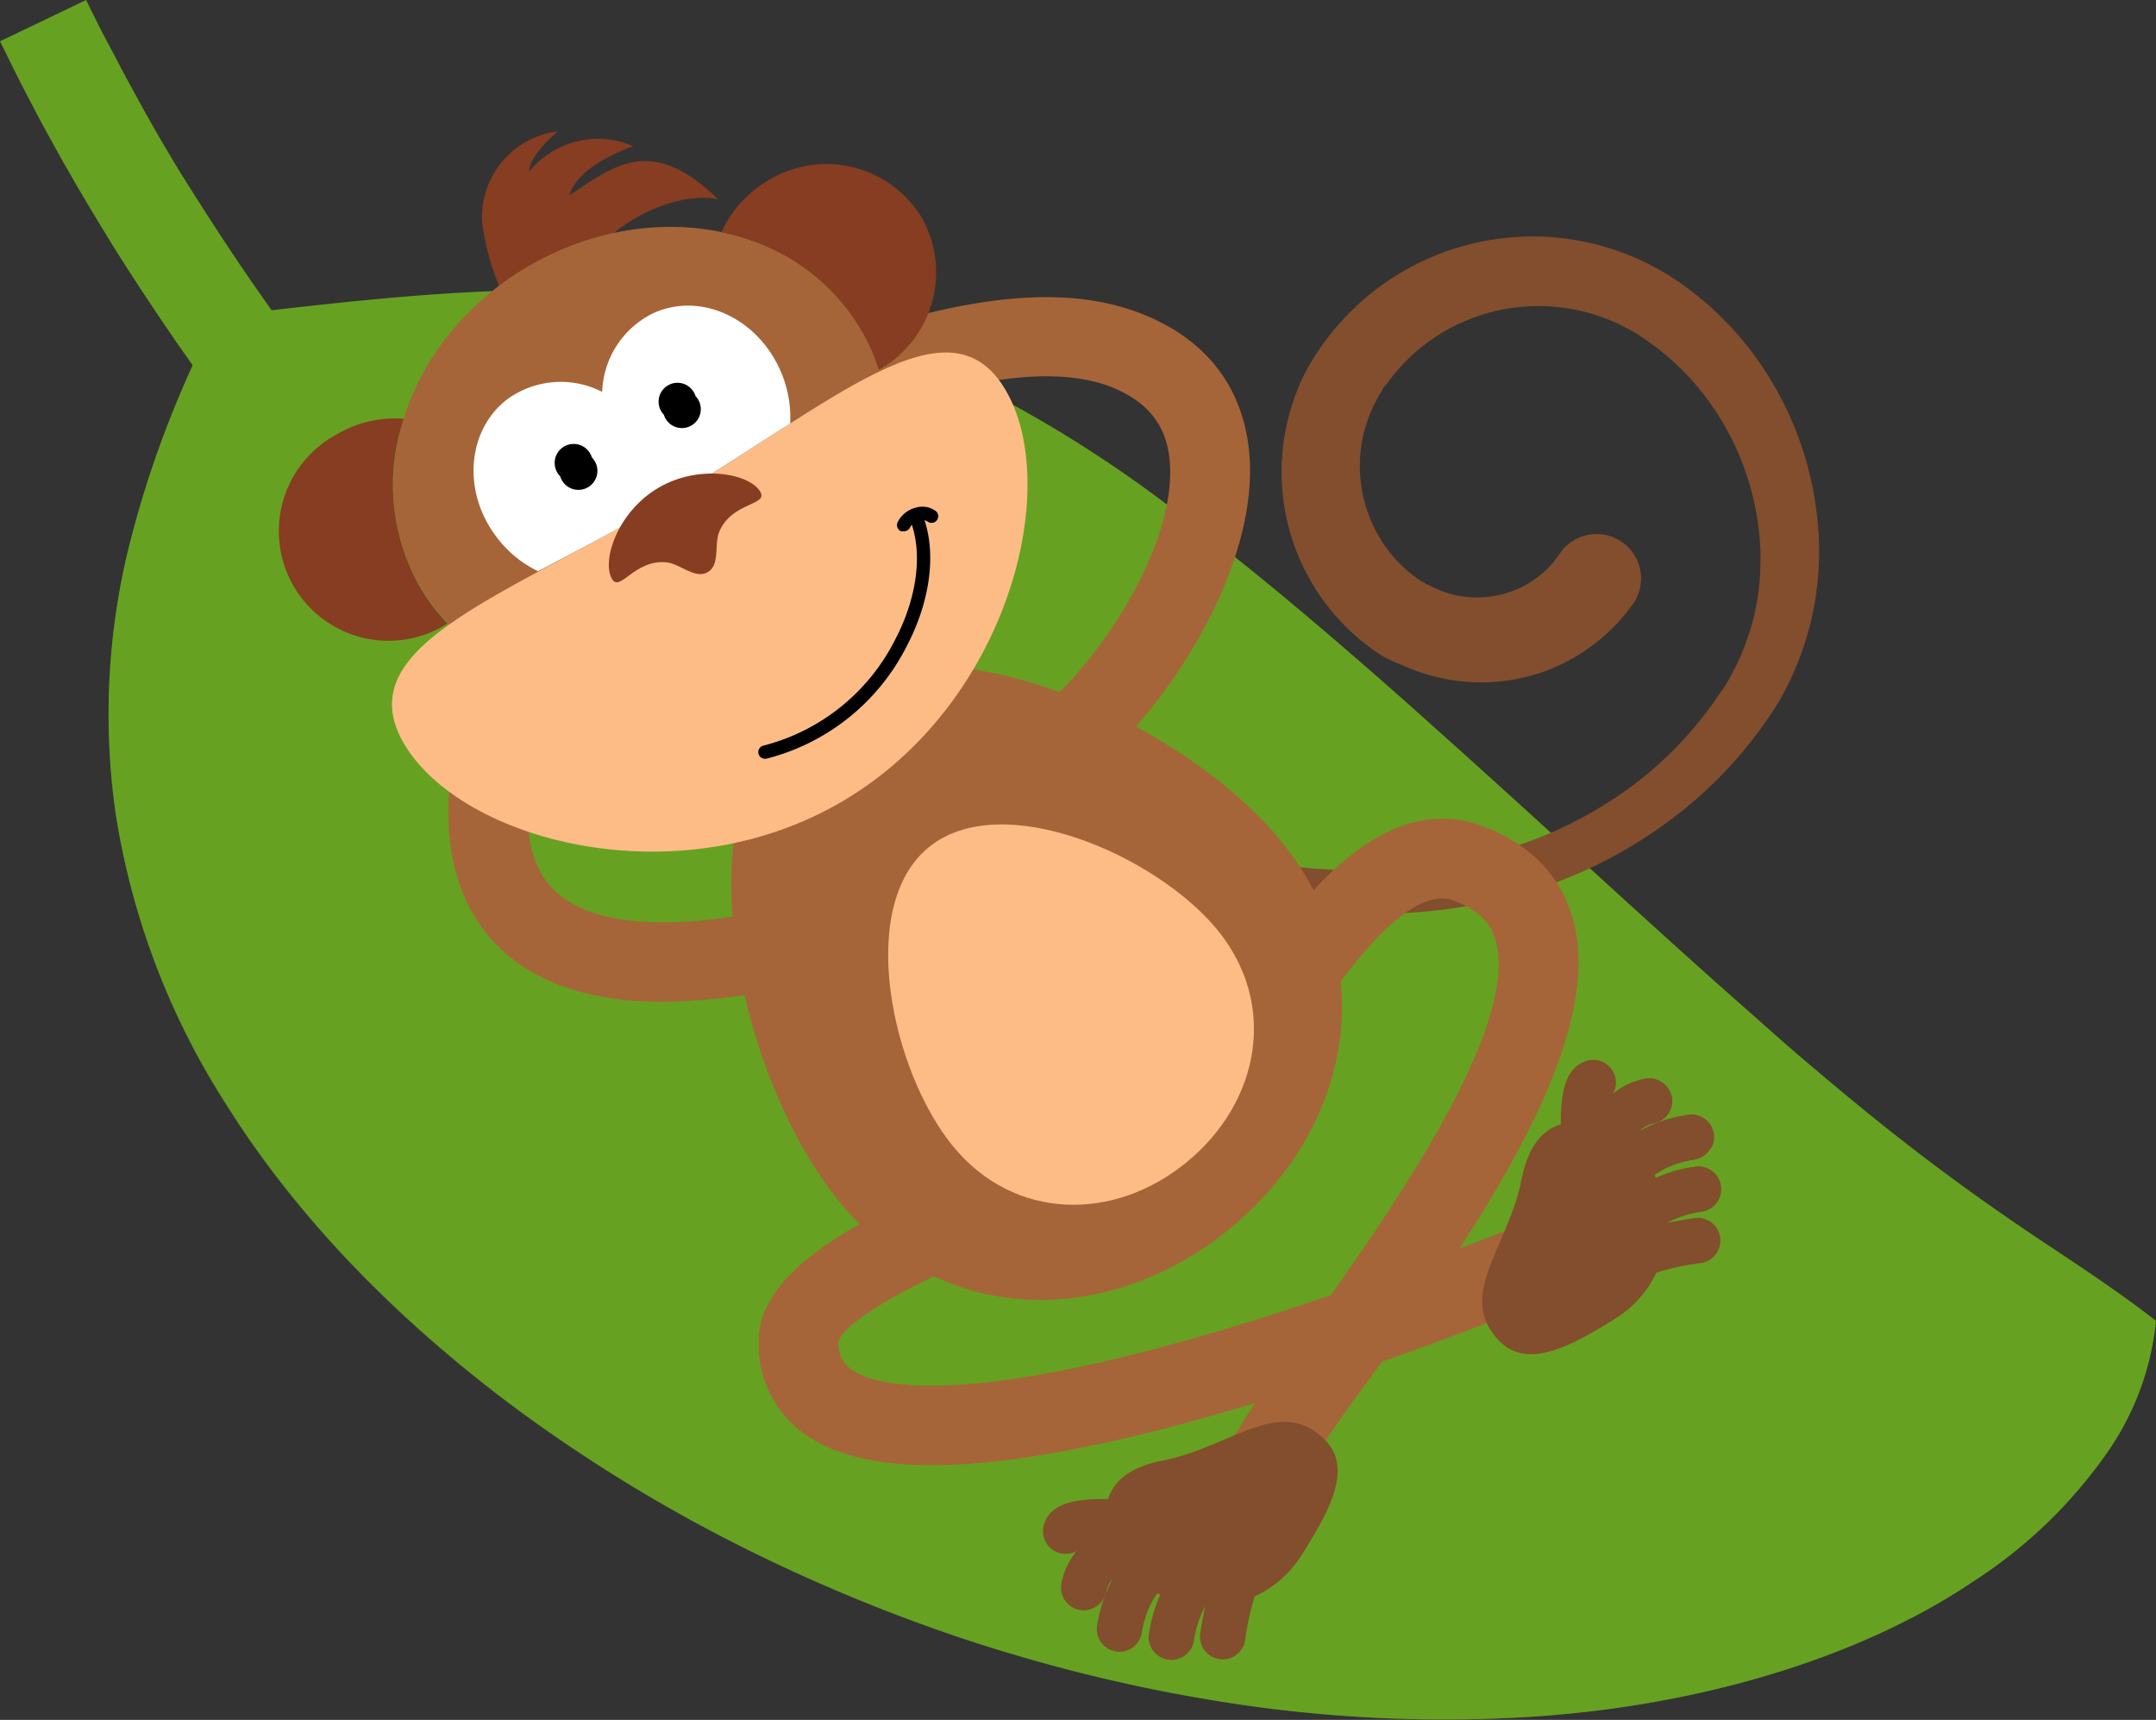
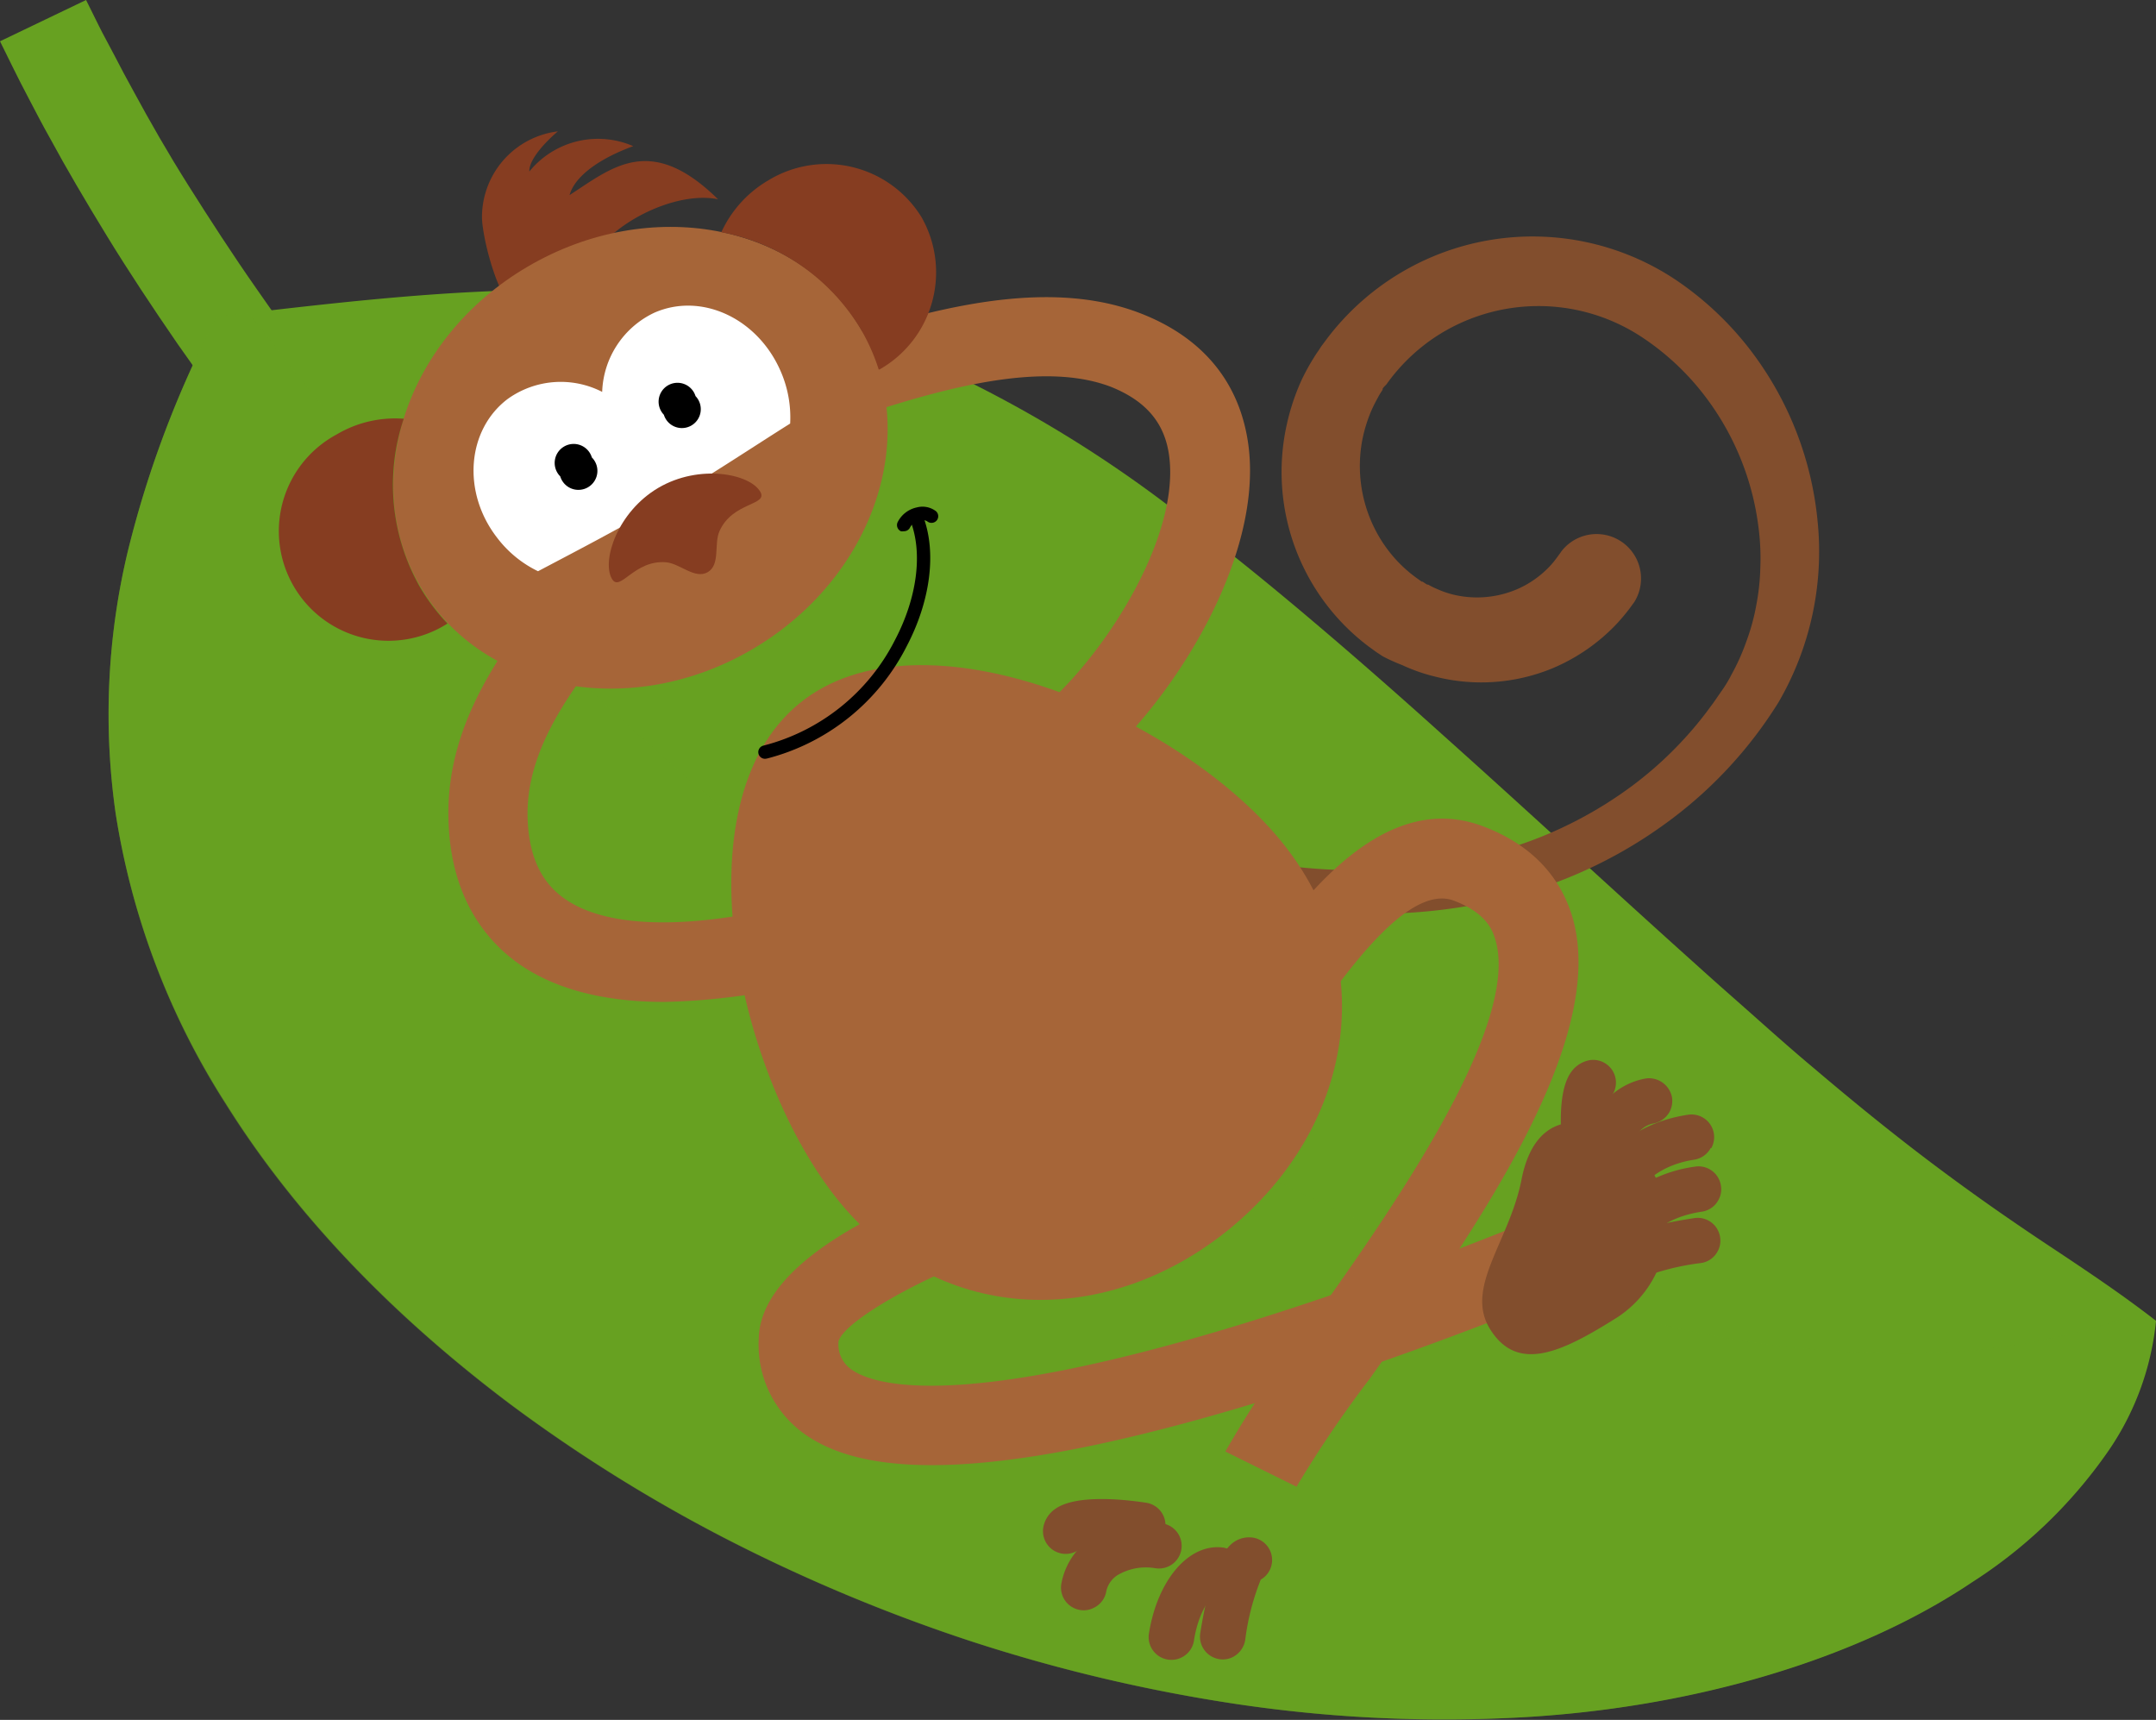
<svg xmlns="http://www.w3.org/2000/svg" viewBox="0 0 183.85 146.63">
  <rect x="0" y="0" width="183.85" height="146.63" fill="#333333" stroke="none" />
  <defs>
    <style>.cls-1{isolation:isolate;}.cls-2{fill:#67a121;}.cls-3{opacity:0.4;mix-blend-mode:screen;}.cls-4{fill:#824e2d;}.cls-5{fill:#a66538;}.cls-6{fill:#fdbc86;}.cls-7{fill:#863d21;}.cls-8{fill:#fff;}</style>
  </defs>
  <g class="cls-1">
    <g id="Vrstva_2" data-name="Vrstva 2">
      <g id="Ńëîé_1" data-name="Ńëîé 1">
        <path class="cls-2" d="M7.34,0,0,3.52s.42.84,1.14,2.31c.36.74.82,1.63,1.35,2.64s1.12,2.16,1.81,3.38c1.34,2.48,3,5.3,4.83,8.29s3.9,6.11,6,9.16c4.27,6.13,8.9,12,12.5,16.25l2.48,2.9,1.94,2.2c1.08,1.22,1.72,1.9,1.72,1.9l6-5.48s-.62-.66-1.66-1.84L36.29,43.1l-2.4-2.79c-3.48-4.13-7.94-9.77-12-15.67-2.06-2.94-4-5.94-5.8-8.79s-3.34-5.56-4.62-7.92c-.65-1.17-1.22-2.25-1.72-3.22S8.77,2.9,8.43,2.2Z" />
        <path class="cls-2" d="M183.85,112.61a23.63,23.63,0,0,1-4.2,11.29,41,41,0,0,1-11.49,11c-10,6.72-24.43,10.91-39.57,11.57a120.07,120.07,0,0,1-23.12-1.19,139.84,139.84,0,0,1-22.7-5.37,144.33,144.33,0,0,1-21-8.8,132,132,0,0,1-18.26-11.41c-11-8.28-18.85-17-24.21-25.55A64.16,64.16,0,0,1,9.87,69.4,59.59,59.59,0,0,1,10.9,47a88.62,88.62,0,0,1,7.57-20c14.15-1.67,27.76-3.3,41-1.49A73,73,0,0,1,79.37,31a106.47,106.47,0,0,1,21.06,12.72c3.74,2.79,7.49,5.83,11.24,9s7.5,6.46,11.22,9.81c7.44,6.65,14.73,13.42,21.65,19.62,1.74,1.58,3.44,3.06,5.15,4.58s3.38,3,5,4.35c3.34,2.84,6.63,5.51,9.93,8s6.64,4.83,9.91,7S181,110.38,183.85,112.61Z" />
        <g class="cls-3">
          <path class="cls-2" d="M99.25,95.5a189.12,189.12,0,0,0,19.63,9.83,136.36,136.36,0,0,0,21.53,7.29,90.52,90.52,0,0,0,22.08,2.78,59.27,59.27,0,0,0,20.31-3.57c.35.25.73.54,1,.78a23.63,23.63,0,0,1-4.2,11.29,41,41,0,0,1-11.49,11c-10,6.72-24.43,10.91-39.57,11.57a120.07,120.07,0,0,1-23.12-1.19,139.84,139.84,0,0,1-22.7-5.37,144.33,144.33,0,0,1-21-8.8,132,132,0,0,1-18.26-11.41c-11-8.28-18.85-17-24.21-25.55A64.16,64.16,0,0,1,9.87,69.4,59.59,59.59,0,0,1,10.9,47a88.62,88.62,0,0,1,7.57-20l2.78-.3A245.6,245.6,0,0,0,37.79,46.26c5.76,6.17,11.75,12,18.09,17.66A260.63,260.63,0,0,0,99.25,95.5Z" />
        </g>
        <path class="cls-4" d="M105.46,73.13l1.76.33c1.09.17,2.74.43,4.85.59a49.27,49.27,0,0,0,7.59,0,41.15,41.15,0,0,0,9.56-1.91,34.68,34.68,0,0,0,10.09-5.24,31.85,31.85,0,0,0,4.55-4.18,30.55,30.55,0,0,0,2-2.47c.33-.43.62-.88.94-1.33s.65-1,.83-1.37a18.4,18.4,0,0,0,1.28-2.84,18.1,18.1,0,0,0,.85-3.09,19.47,19.47,0,0,0,.35-3.24,20.18,20.18,0,0,0-.14-3.29,23.16,23.16,0,0,0-5.23-12.13,22,22,0,0,0-4.95-4.36,16,16,0,0,0-17.47.18,15.9,15.9,0,0,0-4.1,4L118,33l-.1.14,0,0,0,0,0,.09-.23.36-.1.17-.07.13c-.17.31-.39.73-.56,1.12a12.53,12.53,0,0,0-.76,2.44,11.9,11.9,0,0,0,1.86,9,11.47,11.47,0,0,0,2.89,2.92l.21.15.1.07,0,0,0,0,.07,0,.26.17.13.08.09,0a5.34,5.34,0,0,0,.72.36,8.07,8.07,0,0,0,1.57.53,8.68,8.68,0,0,0,5.41-.55,8.5,8.5,0,0,0,2.81-2.06,8.68,8.68,0,0,0,.57-.73l.19-.26.09-.13a3.79,3.79,0,0,1,6.21,4.33l-.06.08-.35.48a16.85,16.85,0,0,1-1.13,1.34,16.11,16.11,0,0,1-5.42,3.74,15.92,15.92,0,0,1-10,.72,15.15,15.15,0,0,1-2.86-1A15.67,15.67,0,0,1,118,56l-.19-.11-.13-.09-.26-.17-.2-.14-.16-.12-.32-.23a18.63,18.63,0,0,1-7-19A19,19,0,0,1,111,32.38a19.41,19.41,0,0,1,1-1.83l.15-.24.11-.17.24-.35.16-.25.15-.2.29-.39a22,22,0,0,1,29.8-5.09,27.12,27.12,0,0,1,6.1,5.65,28.44,28.44,0,0,1,6,15,25.56,25.56,0,0,1-3.35,15.38,36.63,36.63,0,0,1-9.79,10.44A39.11,39.11,0,0,1,130.43,76a45.13,45.13,0,0,1-10.51,1.83,53.73,53.73,0,0,1-8.16-.19c-2.25-.23-4-.54-5.2-.77l-1.76-.37a1.69,1.69,0,0,1,.65-3.32Z" />
        <path class="cls-5" d="M56.67,85.42c-4.46,0-8.94-.81-12.41-3.24-2.57-1.8-5.7-5.32-6-11.84-.46-9.21,5.4-16.25,11.07-23.06C52.85,43,56.19,39,57.86,34.69l6.33,2.45c-2.07,5.35-5.94,10-9.67,14.48C49.46,57.69,44.68,63.43,45,70c.15,3.08,1.18,5.25,3.15,6.62,4.79,3.36,14.65,2,22.28-.31l2,6.49A56.65,56.65,0,0,1,56.67,85.42Z" />
        <path class="cls-5" d="M91.38,67l-3.86-5.58c5.55-3.83,13.11-14.95,12.19-22.45-.35-2.91-2-4.8-5-6-7-2.65-17.79,1.16-27.31,4.53a103.81,103.81,0,0,1-13.46,4.13L52.58,35a98.45,98.45,0,0,0,12.51-3.87c10.61-3.75,22.65-8,32-4.48,5.48,2.07,8.72,6,9.39,11.49C107.73,48.63,98.54,62,91.38,67Z" />
        <path class="cls-5" d="M71.62,102.51c8.73,10.62,22.92,10.74,33.29,2.21s13-22.48,4.27-33.09S78.51,51.46,68.13,60,62.89,91.9,71.62,102.51Z" />
-         <path class="cls-6" d="M81.28,97.74c5.23,6.35,13.73,6.43,19.94,1.32s7.79-13.47,2.56-19.82-18.38-12.08-24.59-7S76.05,91.38,81.28,97.74Z" />
        <path class="cls-7" d="M41.1,18.52a7.37,7.37,0,0,1,6.47-7.32c-.61.51-2.48,2.24-2.43,3.42A7.55,7.55,0,0,1,54,12.46c-3,1.1-5,2.61-5.43,4.17,3.62-2.33,6.89-5.31,12.66.36-3.17-.66-7.9,1.43-10.08,4.09.32-.22-2.57.15-3.81,1.8,1-.65,3.85-1.77,4.67-.47-1.24,1.32-3.71,1.18-5,2.54-.57.6-.2,1.27-1,1.86C43.12,28.89,41.1,20.43,41.1,18.52Z" />
        <path class="cls-5" d="M35.87,50.06c5.29,9,18,11.36,28.34,5.26S78.68,37,73.39,28,55.41,16.63,45,22.73,30.57,41.06,35.87,50.06Z" />
        <path class="cls-7" d="M73.36,28a17.67,17.67,0,0,0-11.85-8.2,9.89,9.89,0,0,1,4-4.42,9.52,9.52,0,0,1,13.08,3.15A9.52,9.52,0,0,1,75,31.5l-.07,0A16.7,16.7,0,0,0,73.36,28Z" />
        <path class="cls-7" d="M28.69,37.05a9.78,9.78,0,0,1,5.74-1.35,17.64,17.64,0,0,0,1.4,14.38,17,17,0,0,0,2.33,3.08,9.35,9.35,0,1,1-9.47-16.11Z" />
-         <path class="cls-6" d="M34.46,63.42c4.87,8.26,23.23,13.22,37.39,4.89s18.76-26.79,13.9-35.06S71,34.41,56.82,42.74,29.6,55.15,34.46,63.42Z" />
        <path class="cls-8" d="M67.38,36.11c-3.18,2-6.69,4.35-10.5,6.59s-7.64,4.23-11,6a9.64,9.64,0,0,1-3.5-2.87c-3-3.88-2.56-9.17.89-11.8a7.75,7.75,0,0,1,8.08-.62,7.75,7.75,0,0,1,4.47-6.76c4-1.74,8.79.48,10.75,5A9.82,9.82,0,0,1,67.38,36.11Z" />
        <path d="M56.61,35.36a1.61,1.61,0,1,0,2.7-1.59,1.61,1.61,0,1,0-2.7,1.59Z" />
        <path d="M47.76,40.57A1.62,1.62,0,1,0,50.47,39a1.62,1.62,0,1,0-2.71,1.6Z" />
        <path class="cls-7" d="M56.14,41.59c3.49-2.05,7.79-1.21,8.69.33.7,1.19-2.37.85-3.48,3.37-.48,1.07.09,2.86-1,3.49s-2.36-.73-3.53-.84c-2.75-.25-3.94,2.6-4.64,1.41C51.29,47.81,52.65,43.64,56.14,41.59Z" />
        <path d="M65.26,64.69a.57.57,0,0,1-.13-1.13,17.43,17.43,0,0,0,11.19-9c1.89-3.6,2.38-7.4,1.32-10.15a.58.58,0,0,1,.33-.74.59.59,0,0,1,.74.33c1.17,3.05.65,7.2-1.39,11.09A18.53,18.53,0,0,1,65.4,64.67Z" />
        <path d="M77.06,45.29a.69.69,0,0,1-.24,0,.58.58,0,0,1-.28-.76,2.38,2.38,0,0,1,1.64-1.27,1.9,1.9,0,0,1,1.63.32.57.57,0,0,1,.06.8.58.58,0,0,1-.81.06.84.84,0,0,0-.64-.07,1.19,1.19,0,0,0-.84.64A.57.57,0,0,1,77.06,45.29Z" />
        <path class="cls-5" d="M110.56,126.75l-6.07-3a96.08,96.08,0,0,1,6.71-10.13c7-9.76,18.59-26.1,16.3-33.56-.29-1-1-2.32-3.54-3.28-3.66-1.36-8.59,5.41-11.24,9.05l-1,1.38-5.43-4.06q.45-.6,1-1.32c3.71-5.09,10.61-14.56,19.1-11.41,5,1.85,6.9,5.18,7.66,7.65,3.27,10.66-8.6,27.32-17.26,39.49A97.65,97.65,0,0,0,110.56,126.75Z" />
        <path class="cls-5" d="M79.45,124.91c-4.46,0-7.88-.77-10.31-2.3a9.35,9.35,0,0,1-4.44-8.47c.13-8.08,17-13.42,17.13-13.47l2,6.49c-4.09,1.25-11.66,5.22-12.32,7.16a2.6,2.6,0,0,0,1.19,2.5c1.89,1.26,8.85,3.43,32.55-3.74,14-4.25,26.48-9.53,26.6-9.58l1.25,2.9,1.61,3.25c-.08,0-12.72,5.42-27,9.76C95.71,123.08,86.34,124.91,79.45,124.91Z" />
-         <path class="cls-4" d="M112.06,122c3.57,2.36,1.85,6-1.08,10.6a9.29,9.29,0,0,1-12.85,2.9c-3.57-2.36-6.88-9.5,1.09-11C104.56,123.45,108.49,119.59,112.06,122Z" />
        <path class="cls-4" d="M98.37,131.74a1.92,1.92,0,0,1-1.21.2,15.34,15.34,0,0,0-4.8-.15,1.94,1.94,0,0,1-3.4-1.54,2.43,2.43,0,0,1,1-1.59c1.79-1.3,6.05-.81,7.8-.54a1.94,1.94,0,0,1,.61,3.62Z" />
        <path class="cls-4" d="M93.32,137.05a1.86,1.86,0,0,1-1.21.21,1.93,1.93,0,0,1-1.61-2.21,6,6,0,0,1,3.14-4.28,8.54,8.54,0,0,1,5.49-.89,1.93,1.93,0,1,1-.6,3.82,4.76,4.76,0,0,0-3,.46,2.18,2.18,0,0,0-1.19,1.49A1.91,1.91,0,0,1,93.32,137.05Z" />
-         <path class="cls-4" d="M96.37,140.6a1.94,1.94,0,0,1-2.82-2c.82-5.25,4.6-8.86,8.6-8.24a1.94,1.94,0,0,1-.6,3.83c-1.56-.25-3.67,1.75-4.18,5A2,2,0,0,1,96.37,140.6Z" />
        <path class="cls-4" d="M100.79,141.29a1.94,1.94,0,0,1-2.82-2c.73-4.65,3.48-7.8,6.41-7.34a1.94,1.94,0,0,1-.57,3.83c-.42.13-1.6,1.47-2,4.11A1.92,1.92,0,0,1,100.79,141.29Z" />
        <path class="cls-4" d="M105.17,141.25a1.88,1.88,0,0,1-1.2.2,1.94,1.94,0,0,1-1.62-2.21c.46-2.92,1.32-6.64,2.81-7.73a2.28,2.28,0,0,1,1.68-.42,1.93,1.93,0,0,1,.67,3.58,20.75,20.75,0,0,0-1.33,5.17A2,2,0,0,1,105.17,141.25Z" />
        <path class="cls-4" d="M127.13,113.42c2.33,3.59,6,1.89,10.61-1a9.31,9.31,0,0,0,3-12.83c-2.34-3.58-9.46-7-11,1C128.68,105.94,124.79,109.84,127.13,113.42Z" />
        <path class="cls-4" d="M137,99.81a2,2,0,0,1-1.41,1,1.94,1.94,0,0,1-2.2-1.63c-.26-1.75-.72-6,.6-7.8a2.48,2.48,0,0,1,1.59-1,1.94,1.94,0,0,1,1.52,3.41,15.35,15.35,0,0,0,.12,4.81A1.93,1.93,0,0,1,137,99.81Z" />
        <path class="cls-4" d="M142.37,94.79a2,2,0,0,1-1.42,1,2.21,2.21,0,0,0-1.5,1.18,4.7,4.7,0,0,0-.47,3,1.94,1.94,0,1,1-3.83.57,8.63,8.63,0,0,1,.93-5.48,6,6,0,0,1,4.3-3.12,2,2,0,0,1,2.2,1.63A2,2,0,0,1,142.37,94.79Z" />
        <path class="cls-4" d="M145.88,97.87a1.94,1.94,0,0,1-1.41,1c-3.26.49-5.28,2.58-5,4.14a1.94,1.94,0,1,1-3.83.57c-.6-4,3.05-7.76,8.29-8.54a1.93,1.93,0,0,1,2,2.84Z" />
        <path class="cls-4" d="M146.54,102.3a1.91,1.91,0,0,1-1.41,1c-2.69.4-4,1.59-4.14,2a1.91,1.91,0,0,1-1.62,2.17,2,2,0,0,1-2.2-1.66,4.69,4.69,0,0,1,2.26-4.41,12.07,12.07,0,0,1,5.12-1.94,1.93,1.93,0,0,1,2.2,1.63A1.86,1.86,0,0,1,146.54,102.3Z" />
        <path class="cls-4" d="M146.47,106.68a1.91,1.91,0,0,1-1.42,1,21.12,21.12,0,0,0-5.17,1.3,1.93,1.93,0,0,1-3.58-.7,2.21,2.21,0,0,1,.43-1.67c1.1-1.49,4.83-2.32,7.75-2.76a1.93,1.93,0,0,1,2.2,1.63A1.86,1.86,0,0,1,146.47,106.68Z" />
      </g>
    </g>
  </g>
</svg>